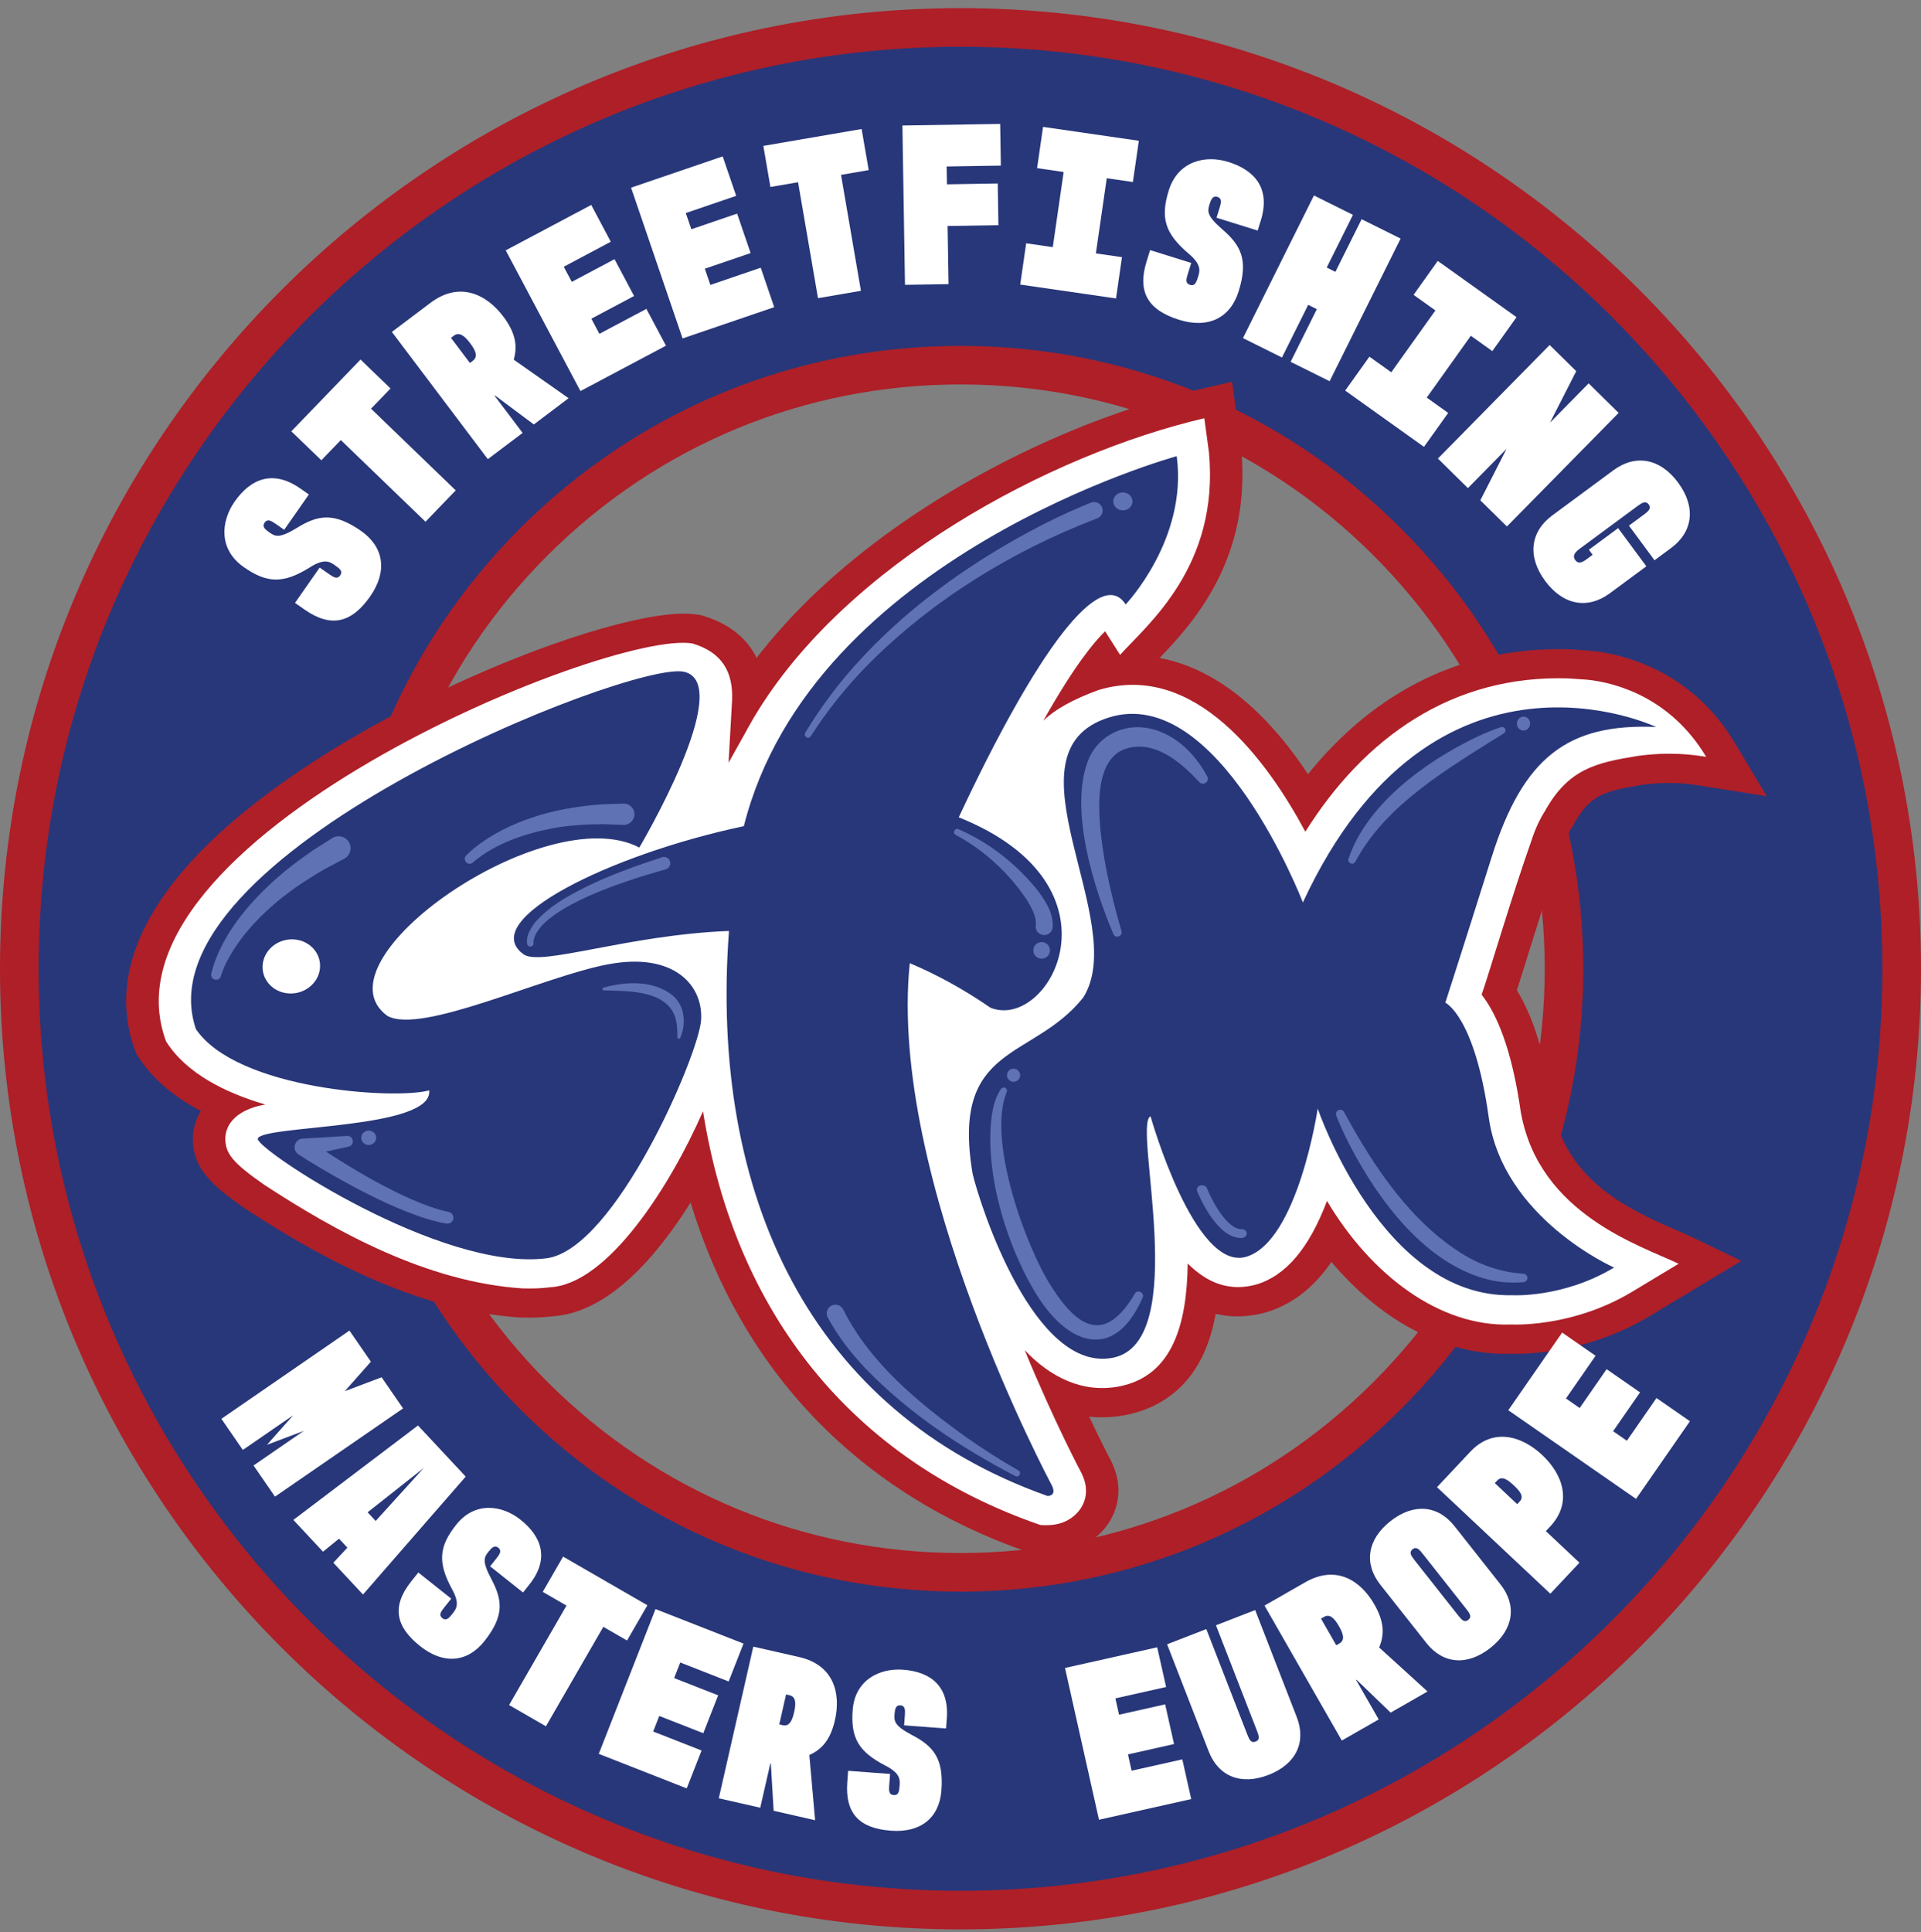
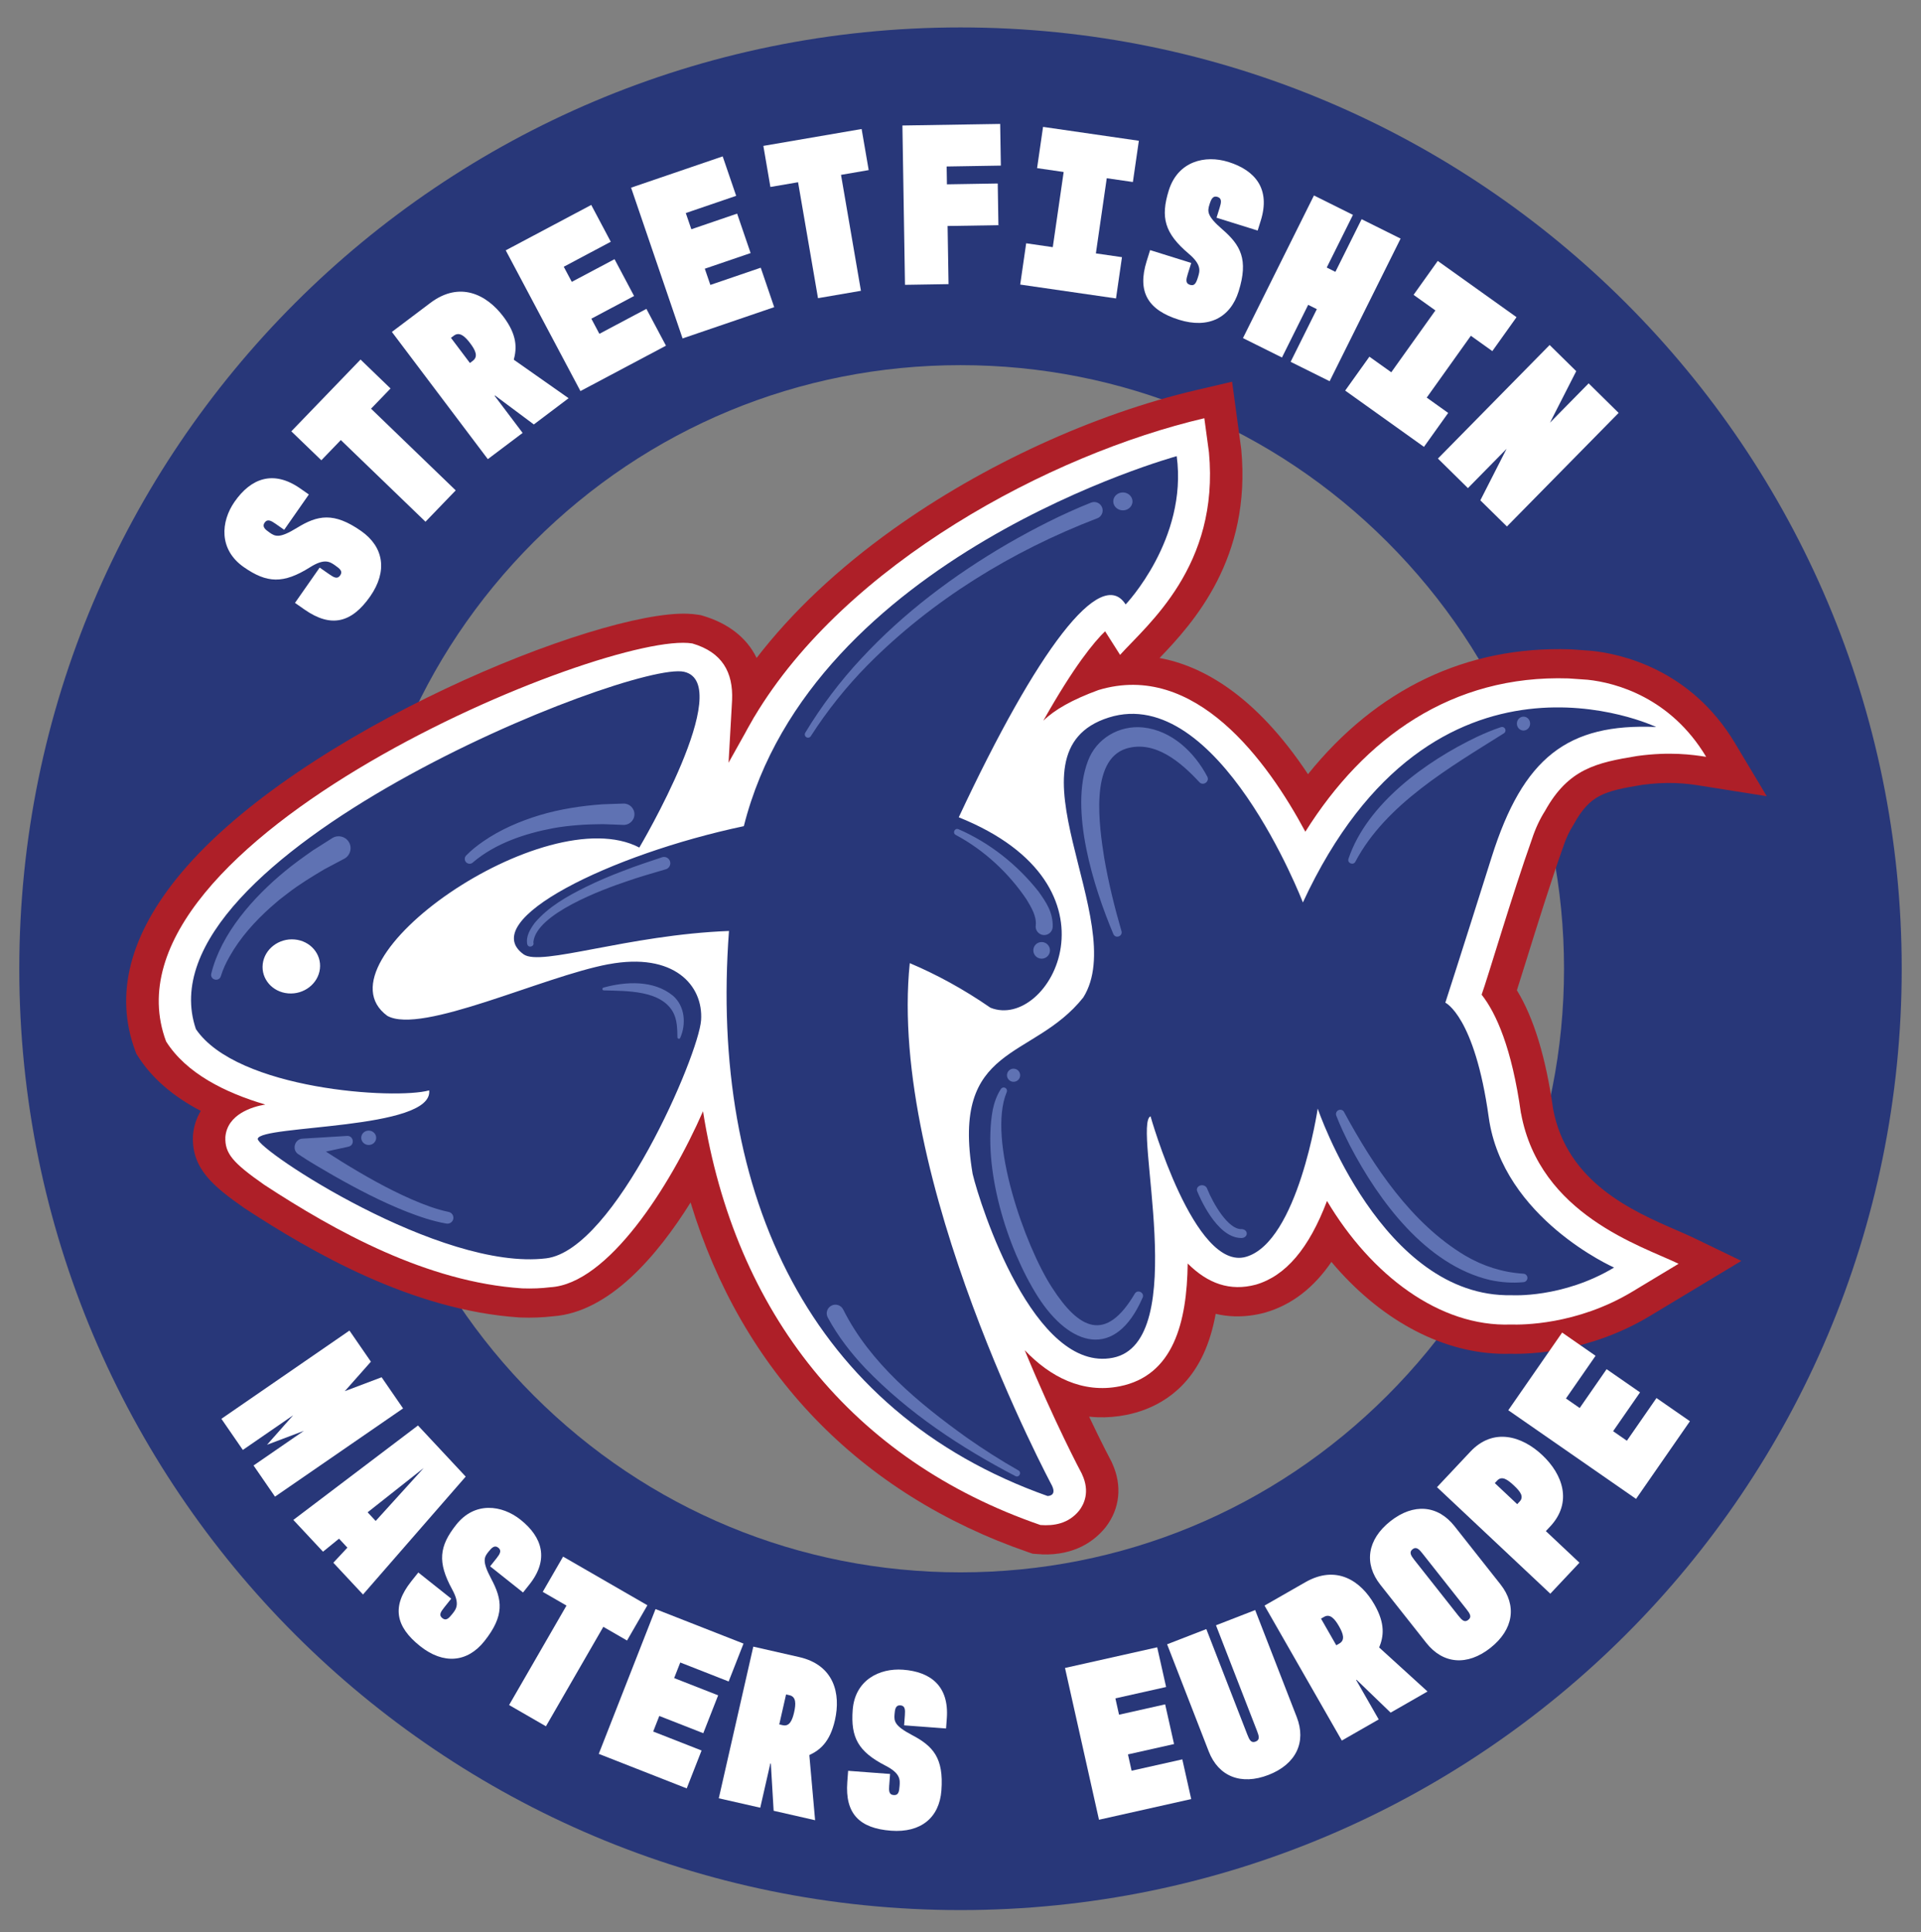
<svg xmlns="http://www.w3.org/2000/svg" fill="none" height="177" viewBox="0 0 176 177" width="176">
  <rect x="0" y="0" width="176" height="177" fill="#808080" stroke="none" />
  <clipPath id="a">
    <path d="m0 .745h176v176h-176z" />
  </clipPath>
  <g clip-path="url(#a)">
    <path d="m88 33.451c14.769 0 28.655 5.751 39.099 16.195s16.195 24.33 16.195 39.099c0 14.77-5.751 28.655-16.195 39.099s-24.33 16.195-39.099 16.195c-14.769 0-28.655-5.751-39.099-16.195s-16.195-24.329-16.195-39.099c0-14.769 5.751-28.655 16.195-39.099s24.33-16.195 39.099-16.195zm0-30.939c-47.624 0-86.233 38.609-86.233 86.233 0 47.624 38.606 86.233 86.233 86.233 47.627 0 86.233-38.606 86.233-86.233 0-47.627-38.609-86.233-86.233-86.233z" fill="#283779" />
-     <path d="m88 176.745c-48.523 0-88-39.476-88-88 0-48.523 39.477-88 88-88 48.523 0 88 39.477 88 88 0 48.524-39.477 88-88 88zm0-172.463c-46.574 0-84.463 37.889-84.463 84.463 0 46.574 37.889 84.463 84.463 84.463 46.574 0 84.463-37.889 84.463-84.463 0-46.574-37.889-84.463-84.463-84.463zm0 141.525c-15.242 0-29.57-5.936-40.347-16.714-10.778-10.778-16.714-25.106-16.714-40.348 0-15.242 5.936-29.57 16.714-40.347 10.778-10.778 25.105-16.714 40.347-16.714s29.57 5.936 40.347 16.714c10.778 10.778 16.714 25.105 16.714 40.347 0 15.242-5.936 29.57-16.714 40.348-10.777 10.778-25.105 16.714-40.347 16.714zm0-110.589c-14.297 0-27.738 5.566-37.848 15.676-10.11 10.11-15.676 23.551-15.676 37.848 0 14.296 5.569 27.738 15.676 37.848 10.11 10.11 23.551 15.679 37.848 15.679 14.297 0 27.738-5.569 37.848-15.679s15.679-23.552 15.679-37.848c0-14.297-5.569-27.738-15.679-37.848-10.11-10.11-23.551-15.676-37.848-15.676z" fill="#ae1f28" />
    <path d="m95.436 142.385c-.136-.005-.272-.013-.406-.023l-.419-.031-.39-.133c-15.494-5.343-26.264-16.575-30.951-32.041-3.039 4.865-7.452 10.056-12.589 10.423-.945.113-1.955.152-3.0.113l-.1-.005c-9.848-.652-19.067-6.013-25.146-9.986l-.077-.052c-2.813-1.97-4.793-3.593-4.683-6.552v-.059l.008-.059c.069-.802.313-1.547.712-2.212-2.576-1.348-4.505-3.028-5.766-5.022l-.141-.221-.09-.241c-1.934-5.191-.519-10.683 4.205-16.318 10.891-12.995 38.131-24.04 46.379-23.744.37.013.706.046 1.03.1l.19.031.185.054c2.312.681 4.007 1.996 4.906 3.809.01.018.018.038.028.057 3.221-4.184 7.423-8.158 12.514-11.795 8.261-5.903 18.386-10.549 27.787-12.748l3.262-.763.835 6.167.005.049c.93 9.946-4.331 15.817-7.485 19.095 3.845.709 8.741 3.326 13.598 10.644 6.29-7.811 14.51-11.749 24.014-11.438h.061l1.878.134.057.005c2.581.272 9.02 1.636 13.092 8.425l2.93 4.893-6.103-.968c-.606-.098-1.333-.203-2.265-.236-.974-.036-1.996.021-3.044.162-3.488.575-4.777.919-6.247 3.57l-.038.069-.041.067c-.35.55-.645 1.182-.884 1.88l-.023.098-.054.129c-1.089 3.059-2.381 7.207-3.326 10.241-.347 1.112-.637 2.047-.868 2.764 1.543 2.517 2.656 6.162 3.316 10.868 1.269 6.75 7.31 9.373 11.312 11.112.608.264 1.135.493 1.61.722l4.326 2.09-8.392 5.055c-5.563 3.337-11.029 3.499-12.758 3.453-.352.01-.706.01-1.058-.003-5.528-.198-11.022-3.262-15.348-8.412-1.649 2.404-3.65 3.932-6.041 4.631l-.072.021c-.943.251-1.885.362-2.805.331-.575-.021-1.138-.095-1.687-.226-.252 1.39-.625 2.607-1.118 3.676-1.757 3.799-4.813 5.132-7.068 5.581-.879.175-1.77.249-2.649.216-.254-.01-.508-.028-.76-.054 1.169 2.471 1.952 3.94 1.965 3.963l.113.219.049.118c.914 2.014.696 4.128-.604 5.813l-.043.053c-.959 1.179-2.746 2.561-5.824 2.453" fill="#ae1f28" />
    <path d="m139.349 101.991c-.835-5.995-2.276-9.182-3.604-10.872.568-1.567 2.841-9.293 4.614-14.261.005-.01.005-.021.01-.031.316-.956.714-1.798 1.184-2.538 2.147-3.871 4.711-4.421 8.448-5.034 3.008-.414 5.091-.116 6.316.077-3.249-5.422-8.245-6.786-10.849-7.061l-1.76-.123c-10.68-.347-18.712 5.438-24.114 14.043-3.455-6.437-10.097-15.661-18.956-12.977-2.417.886-4.02 1.803-5.05 2.808 2.82-5.011 4.665-7.231 5.661-8.191l1.372 2.16c2.515-2.792 9.118-8.137 8.142-18.555l-.423-3.123c-14.13 3.306-32.858 13.31-41.239 27.368v-.01l-.265.47c-.203.352-.403.704-.591 1.058l-1.495 2.674.277-4.906c.033-.524.046-.84.046-.84v.005c.108-2.54-.896-4.379-3.64-5.186-7.724-1.294-55.053 18.104-48.215 36.459 1.852 2.933 5.43 4.703 9.088 5.779-1.179.188-3.478.884-3.658 2.972-.057 1.511.678 2.361 3.558 4.377 6.558 4.287 14.913 8.913 23.634 9.491.899.031 1.767 0 2.576-.103 5.253-.295 10.947-9.172 13.994-16.123 2.923 18.515 13.703 31.969 30.913 37.905 1.223.092 2.566-.11 3.552-1.325.421-.548 1.02-1.701.265-3.314l-.026-.064-.033-.064c-.062-.108-2.471-4.642-5.196-11.248 2.317 2.445 5.304 3.986 8.702 3.308 4.927-.981 6.16-5.864 6.229-11.25 1.845 1.841 3.874 2.571 6.247 1.936 2.725-.796 4.868-3.308 6.517-7.667 4.027 6.776 10.315 11.561 16.85 11.32.978.033 6.013.054 11.093-2.992l4.269-2.572c-3.4-1.643-12.727-4.497-14.433-13.772" fill="#fff" />
    <path d="m55.751 88.329c-6.023 1.128-17.133 6.473-20.264 4.731-6.881-5.034 14.497-19.925 23.087-15.417 0 0 8.898-15.013 4.099-16.102-4.798-1.089-50.124 16.896-44.724 32.734 3.784 5.569 18.281 6.473 21.371 5.612.406 3.642-15.512 3.146-15.707 4.441-.021 1.03 16.739 12.129 26.428 10.945 6.309-.771 13.973-18.641 14.191-21.813s-2.461-6.255-8.484-5.127m-29.349 2.669c-1.446-.123-2.489-1.328-2.327-2.692.162-1.364 1.464-2.371 2.91-2.248 1.446.123 2.489 1.328 2.327 2.692-.162 1.364-1.464 2.371-2.91 2.248zm69.992 45.115c.45.96-.421.927-.421.927-21.741-7.711-30.985-27.579-29.182-51.76-9.291.357-17.24 3.28-18.82 2.137-4.323-3.123 7.978-9.16 20.181-11.738 6.229-24.751 39.66-33.895 39.66-33.895 1.024 7.611-4.68 13.585-4.68 13.585-2.263-3.565-8.097 4.115-15.289 19.498 15.658 6.283 8.302 19.619 2.902 17.443-2.497-1.726-4.97-3.059-7.39-4.082-2.037 19.812 13.041 47.884 13.041 47.884m51.487-19.999c-4.711 2.83-9.383 2.535-9.383 2.535-11.9.252-17.769-17.099-17.769-17.099s-1.816 12.196-6.561 13.58c-4.744 1.382-8.756-12.871-8.756-12.871-1.677.714 3.784 20.68-3.444 22.118-7.228 1.438-12.17-13.953-12.856-16.845-2.029-12.011 5.502-10.328 10.138-16.159 4.356-6.94-7.713-22.478 2.335-25.645 10.048-3.164 17.785 16.942 17.785 16.942 11.957-25.796 32.369-16.074 32.369-16.074-8.106-.349-12.195 2.784-15.077 11.926s-4.241 13.328-4.241 13.328 2.687 1.23 3.976 10.498c1.289 9.267 11.482 13.765 11.482 13.765" fill="#283779" />
    <path d="m34.465 104.247c-.01.364-.324.652-.701.642s-.678-.311-.668-.676c.01-.364.324-.652.701-.642s.678.311.668.676zm68.432-59.135c-.485-.013-.889.344-.901.799-.011.452.375.83.86.842.486.013.889-.344.902-.799.01-.452-.375-.83-.861-.843zm-7.444 41.187c-.421-.01-.771.321-.781.742-.01.421.324.771.745.781.421.01.77-.321.781-.742.01-.421-.324-.771-.745-.781zm-2.576 11.597c-.334-.008-.611.254-.619.588-.008.331.254.609.588.617s.611-.254.619-.586c.008-.331-.254-.609-.588-.616m20.896 15.509c.262-.008.465-.198.454-.421-.01-.226-.228-.399-.495-.393-1.187.041-2.564-2.276-3.152-3.74-.087-.213-.357-.329-.604-.257-.246.072-.38.303-.295.516.177.439 1.762 4.241 3.984 4.295zm25.824-47.758c-.334-.008-.614.27-.621.622-.008.352.257.642.59.65.334.008.614-.27.622-.622s-.254-.642-.591-.65zm-96.248 13.334c2.063-1.742 4.752-2.63 7.374-3.123 1.48-.259 3.013-.357 4.516-.362.606.015 1.212.046 1.816.067.557.051 1.053-.378 1.071-.94.023-.563-.447-1.033-1.009-1.012-.645.023-1.29.036-1.932.067-1.916.139-3.863.434-5.707.984-1.852.56-3.655 1.333-5.25 2.443-.537.378-1.033.76-1.523 1.266-.17.177-.164.457.013.627.18.175.462.162.632-.015zm-23.998 10.226c-.1.57.717.763.884.213.182-.614.475-1.228.794-1.79.974-1.734 2.322-3.234 3.804-4.554l.755-.65.791-.609c1.033-.801 2.222-1.523 3.339-2.188l1.77-.938c.591-.275.817-1.025.462-1.577-.324-.509-.999-.663-1.508-.339l-1.788 1.133c-.837.588-1.757 1.243-2.548 1.901-2.885 2.376-5.846 5.687-6.755 9.396m12.586 15.832c.588-.131.473-1.012-.136-.981l-4.079.249c-.701.026-1.002.974-.434 1.398 1.071.727 2.181 1.353 3.288 1.998 2.163 1.228 4.367 2.381 6.689 3.298 1.169.452 2.363.868 3.64 1.087.288.048.565-.139.624-.424.062-.298-.134-.588-.432-.645-1.14-.236-2.265-.67-3.367-1.143-2.214-.968-4.336-2.176-6.398-3.447-1.03-.64-2.063-1.305-3.046-1.988l-.342 1.472 3.992-.871zm23.346-14.564c-.141.039-.103.265.044.252 2.073.059 5.242-.031 6.352 2.019.365.704.372 1.482.388 2.278-.008.141.2.188.252.054.568-1.261.437-2.918-.663-3.863-1.747-1.444-4.313-1.315-6.373-.742m45.21-42.975c.421-.139.642-.606.478-1.02-.157-.398-.606-.593-1.005-.437-2.684 1.071-5.194 2.361-7.683 3.794-4.909 2.864-9.511 6.316-13.377 10.495-1.939 2.078-3.66 4.362-5.129 6.794-.082.139-.041.316.095.406.139.09.326.049.413-.092 1.51-2.35 3.262-4.544 5.225-6.532 5.877-5.934 13.208-10.428 20.98-13.411m-52.181 39.017c.121.37.675.193.562-.177.003.008 0-.028 0-.049.27-2.579 6.367-4.819 8.587-5.561 1.158-.408 2.345-.735 3.524-1.087.324-.082.511-.426.403-.745-.103-.301-.429-.462-.73-.36-1.184.401-2.373.778-3.539 1.241-1.138.424-2.363.945-3.455 1.485-1.703.848-3.409 1.801-4.662 3.277-.413.56-.845 1.248-.688 1.978m44.722 48.708c.354.172.604-.347.272-.524-1.611-.909-3.183-1.921-4.703-2.982-4.415-3.165-8.882-6.833-11.345-11.752-.198-.405-.696-.567-1.094-.351-.388.208-.532.691-.324 1.078.935 1.734 2.132 3.268 3.445 4.655 3.948 4.099 8.731 7.256 13.75 9.876zm1.865-50.478c-.082.455.262.889.724.914.432.026.804-.306.827-.737.041-1.349-.609-2.278-1.3-3.254-1.952-2.461-4.462-4.459-7.341-5.71-.347-.136-.565.367-.236.532 2.589 1.379 4.873 3.503 6.496 5.931.426.712.904 1.505.83 2.327m7.109.822c.209.457.887.188.74-.28-.644-2.214-1.197-4.477-1.585-6.735-.429-2.777-1.369-8.923 2.032-9.982 2.633-.786 4.999 1.254 6.689 3.077.344.375.958-.036.732-.501-1.179-2.24-3.26-4.238-5.887-4.508-2.189-.226-4.287 1.009-5.053 3.075-1.711 4.503.527 11.577 2.332 15.853zm2.682 33.31c.198-.455-.455-.799-.717-.375-2.663 4.518-5.103 3.306-7.59-.56-2.479-3.807-5.931-13.578-4.156-17.877.072-.137.031-.309-.103-.396-.139-.092-.326-.051-.419.087-.388.594-.614 1.259-.753 1.922-.948 5.314 1.279 12.588 4.133 17.096 2.936 4.606 7.113 5.831 9.599.103m18.471-16.996c-.088-.183-.303-.27-.499-.196-.203.077-.305.309-.226.511.365.951.799 1.842 1.249 2.739 2.648 5.08 6.961 10.929 12.825 12.319 1.017.223 2.065.298 3.09.197.185-.018.336-.167.349-.359.015-.219-.154-.406-.372-.414-1.901-.121-3.709-.698-5.343-1.664-4.932-2.957-8.379-8.166-11.076-13.131m14.626-34.699c.126-.074.19-.229.141-.372-.054-.167-.234-.257-.401-.203-.755.249-1.472.555-2.186.886-4.654 2.224-10.079 6.111-11.784 11.176-.129.406.457.632.639.254 2.782-5.266 8.68-8.653 13.591-11.744" fill="#5f72b3" />
    <g fill="#fff">
      <path d="m30.158 52.6c.452.316.755.475 1.009.111.254-.365 0-.593-.452-.909-.488-.342-.974-.681-2.317.167-2.445 1.536-3.945 1.462-6.067-.021-2.296-1.605-2.116-4.156-.835-5.992 1.498-2.145 3.55-2.931 6.018-1.205l.783.547-2.26 3.236-.783-.547c-.416-.293-.755-.475-1.009-.11-.254.365.033.619.452.909.521.365.907.552 2.494-.421 1.911-1.179 3.385-1.474 5.89.275 2.086 1.459 2.445 3.683.835 5.993-1.703 2.435-3.583 2.905-6.018 1.205l-.871-.609 2.26-3.234z" />
      <path d="m31.226 40.312-1.785 1.852-2.751-2.651 6.342-6.576 2.748 2.651-1.785 1.852 7.757 7.482-2.769 2.872z" />
      <path d="m47.078 32.955 5.016 3.524-3.185 2.404-3.56-2.656-.036.026 2.569 3.406-3.188 2.402-8.79-11.654 3.522-2.656c2.692-2.029 5.158-.781 6.691 1.251 1.277 1.693 1.238 2.892.956 3.956m-5.756-2.009 1.736 2.304.265-.2c.514-.388.249-.958-.236-1.603-.485-.645-.986-1.089-1.5-.701z" />
      <path d="m53.18 35.825-6.845-12.892 7.834-4.159 1.79 3.373-4.308 2.289.735 1.385 3.917-2.078 1.79 3.373-3.914 2.078.735 1.387 4.308-2.286 1.793 3.373z" />
      <path d="m62.537 31.003-4.718-13.811 8.392-2.866 1.236 3.614-4.616 1.577.509 1.485 4.194-1.433 1.236 3.614-4.197 1.433.509 1.485 4.616-1.577 1.233 3.614z" />
      <path d="m73.118 16.694-2.535.434-.645-3.763 9.003-1.546.647 3.763-2.535.437 1.824 10.621-3.933.675z" />
      <path d="m86.818 20.703.087 5.325-3.991.064-.236-14.595 8.957-.144.062 3.817-4.965.082.026 1.634 4.654-.077.062 3.82z" />
      <path d="m102.794 23.559-.547 3.781-8.777-1.271.547-3.781 2.438.354.997-6.886-2.435-.354.547-3.778 8.777 1.272-.547 3.778-2.394-.347-.997 6.886z" />
      <path d="m108.824 25.098c-.164.526-.223.863.201.997s.567-.177.732-.704c.177-.568.354-1.133-.858-2.158-2.204-1.867-2.587-3.319-1.816-5.79.835-2.674 3.324-3.275 5.461-2.607 2.496.781 3.865 2.497 2.966 5.373l-.285.912-3.768-1.176.285-.912c.152-.485.224-.863-.2-.997s-.581.218-.732.704c-.19.606-.252 1.033 1.156 2.25 1.703 1.467 2.43 2.782 1.518 5.697-.758 2.43-2.772 3.447-5.461 2.607-2.836-.886-3.853-2.538-2.967-5.371l.316-1.012 3.768 1.176-.316 1.012z" />
      <path d="m128.322 21.857-6.503 13.066-3.573-1.777 2.402-4.824-.794-.396-2.402 4.824-3.573-1.778 6.504-13.066 3.573 1.778-2.402 4.824.794.396 2.402-4.824z" />
      <path d="m132.681 37.828-2.219 3.108-7.218-5.155 2.219-3.106 2.004 1.428 4.043-5.664-2.001-1.428 2.216-3.108 7.218 5.153-2.217 3.108-1.967-1.405-4.043 5.664z" />
      <path d="m135.627 45.834 2.404-4.718-3.542 3.599-2.748-2.707 10.236-10.403 2.435 2.397-2.404 4.718 3.542-3.601 2.748 2.707-10.236 10.403z" />
-       <path d="m149.243 48.151 1.382-1.02c.409-.303.691-.565.427-.922-.265-.357-.596-.167-1.007.136l-5.358 3.958c-.445.329-.625.655-.363 1.009.265.357.601.244 1.046-.085l.547-.403-.342-.465 2.679-1.978 2.582 3.496-3.344 2.471c-2.032 1.5-4.282 1.094-5.929-1.135-1.646-2.229-1.371-4.5.66-6l5.597-4.133c2.032-1.5 4.282-1.094 5.929 1.135 1.646 2.23 1.371 4.5-.661 6l-1.502 1.11-2.345-3.175z" />
      <path d="m36.928 129.021-11.733 8.083-1.965-2.854 4.606-3.172-3.373 1.274 2.391-2.699-4.606 3.172-1.965-2.851 11.733-8.084 1.965 2.851-2.391 2.7 3.373-1.274z" />
      <path d="m26.878 139.234 11.417-8.649 4.372 4.683-9.409 10.801-2.718-2.911 1.289-1.382-.768-.822-1.467 1.192-2.718-2.91zm11.939-4.752-5.137 4.058.74.791 4.397-4.847z" />
      <path d="m40.696 147.258c-.336.421-.508.709-.17.976.339.27.578.036.914-.385.362-.455.722-.91-.023-2.268-1.349-2.477-1.187-3.933.385-5.911 1.7-2.139 4.179-1.811 5.89-.452 1.998 1.59 2.64 3.635.809 5.936l-.581.73-3.015-2.397.581-.729c.308-.388.506-.709.17-.976-.339-.27-.604-.006-.914.385-.388.485-.593.85.259 2.455 1.035 1.935 1.233 3.388-.624 5.723-1.546 1.945-3.737 2.163-5.887.452-2.271-1.805-2.615-3.665-.809-5.936l.645-.809 3.016 2.397z" />
      <path d="m51.901 147.083-2.176-1.256 1.865-3.229 7.724 4.457-1.865 3.229-2.173-1.254-5.258 9.111-3.375-1.947z" />
      <path d="m54.858 160.668 5.201-13.264 8.06 3.162-1.361 3.47-4.433-1.739-.56 1.428 4.03 1.58-1.361 3.47-4.03-1.579-.56 1.425 4.433 1.739-1.361 3.47z" />
      <path d="m74.15 160.784.529 5.962-3.799-.866-.257-4.328-.044-.01-.925 4.058-3.799-.863 3.162-13.893 4.2.955c3.208.73 3.83 3.357 3.28 5.779-.46 2.019-1.379 2.746-2.35 3.203m-2.127-5.558-.624 2.746.316.072c.611.138.871-.419 1.045-1.184.175-.768.19-1.423-.421-1.562z" />
      <path d="m81.468 163.538c-.041.536-.021.87.411.904.431.033.501-.296.539-.832.044-.578.087-1.156-1.292-1.863-2.507-1.289-3.193-2.586-3.003-5.106.205-2.725 2.438-3.845 4.616-3.683 2.548.19 4.225 1.52 4.007 4.453l-.069.93-3.843-.287.069-.93c.038-.496.023-.871-.408-.902-.432-.033-.503.337-.539.832-.046.619-.013 1.038 1.595 1.886 1.942 1.017 2.923 2.109 2.7 5.083-.185 2.479-1.875 3.889-4.616 3.683-2.892-.215-4.223-1.561-4.007-4.454l.077-1.032 3.843.288-.077 1.032z" />
      <path d="m100.688 166.702-3.113-13.904 8.446-1.893.817 3.637-4.647 1.041.334 1.497 4.225-.948.815 3.637-4.223.948.334 1.495 4.646-1.04.815 3.637z" />
      <path d="m110.521 149.233 3.758 9.671c.195.501.355.796.758.639.403-.156.324-.48.128-.983l-3.758-9.671 3.591-1.395 3.81 9.807c.891 2.296-.067 4.313-2.587 5.294-2.522.978-4.59.139-5.481-2.158l-3.81-9.807 3.591-1.394z" />
      <path d="m126.363 150.926 4.425 4.027-3.38 1.937-3.121-3.01-.038.02 2.067 3.612-3.38 1.936-7.082-12.365 3.738-2.139c2.853-1.634 5.091-.124 6.326 2.034 1.03 1.798.843 2.954.439 3.948m-5.329-2.651 1.4 2.445.282-.162c.545-.31.36-.896-.031-1.579-.39-.683-.822-1.177-1.366-.863l-.283.162z" />
      <path d="m133.261 139.809 4.21 5.33c1.528 1.934 1.202 4.143-.92 5.82-2.124 1.677-4.346 1.48-5.874-.455l-4.21-5.329c-1.529-1.935-1.205-4.144.919-5.821s4.346-1.479 5.875.455zm-2.934 2.502c-.308-.391-.573-.655-.912-.388-.339.269-.143.588.165.978l4.03 5.104c.334.424.573.655.912.388s.167-.555-.167-.979l-4.03-5.103z" />
      <path d="m131.659 136.233 3.054-3.249c2.091-2.224 4.716-1.449 6.586.311 1.872 1.759 2.807 4.331.716 6.555l-.385.411 3.077 2.895-2.669 2.838-10.382-9.758zm5.294-.369 2.052 1.929.221-.237c.429-.457.051-.932-.522-1.472-.572-.539-1.099-.914-1.53-.457z" />
      <path d="m149.893 137.31-11.705-8.122 4.934-7.115 3.062 2.127-2.713 3.912 1.259.873 2.466-3.558 3.064 2.125-2.469 3.557 1.262.873 2.712-3.912 3.064 2.125z" />
    </g>
  </g>
</svg>